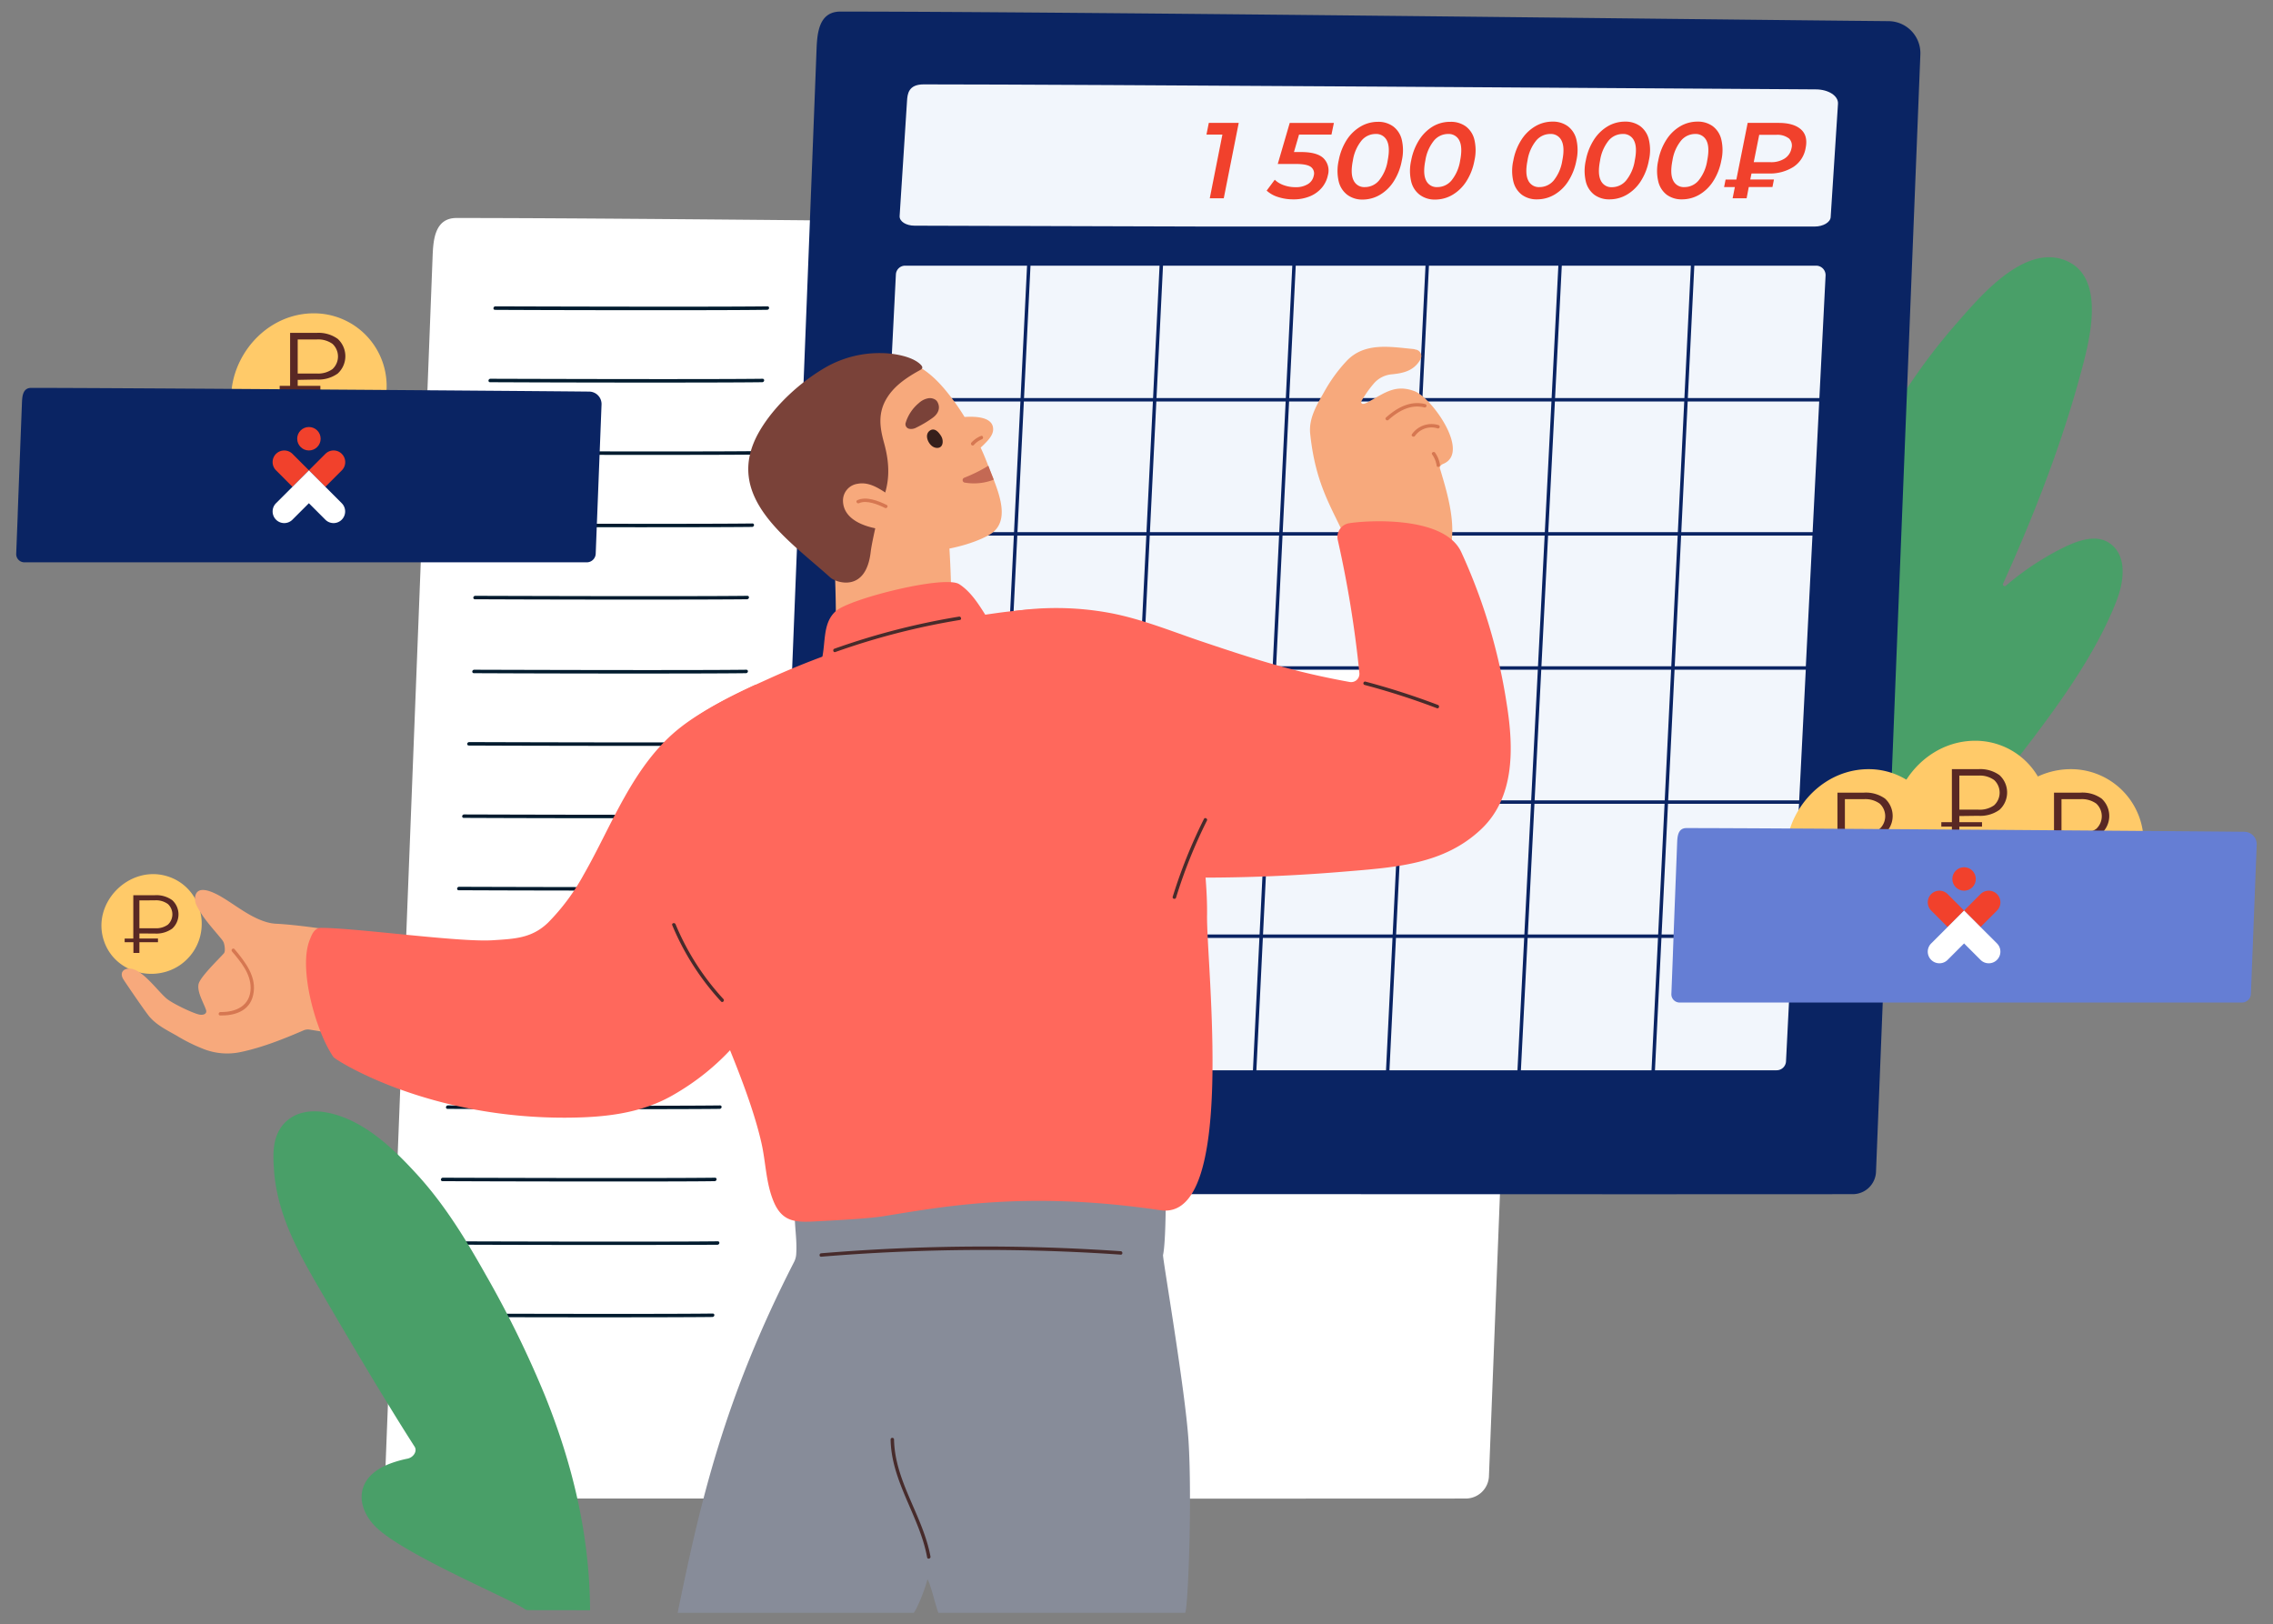
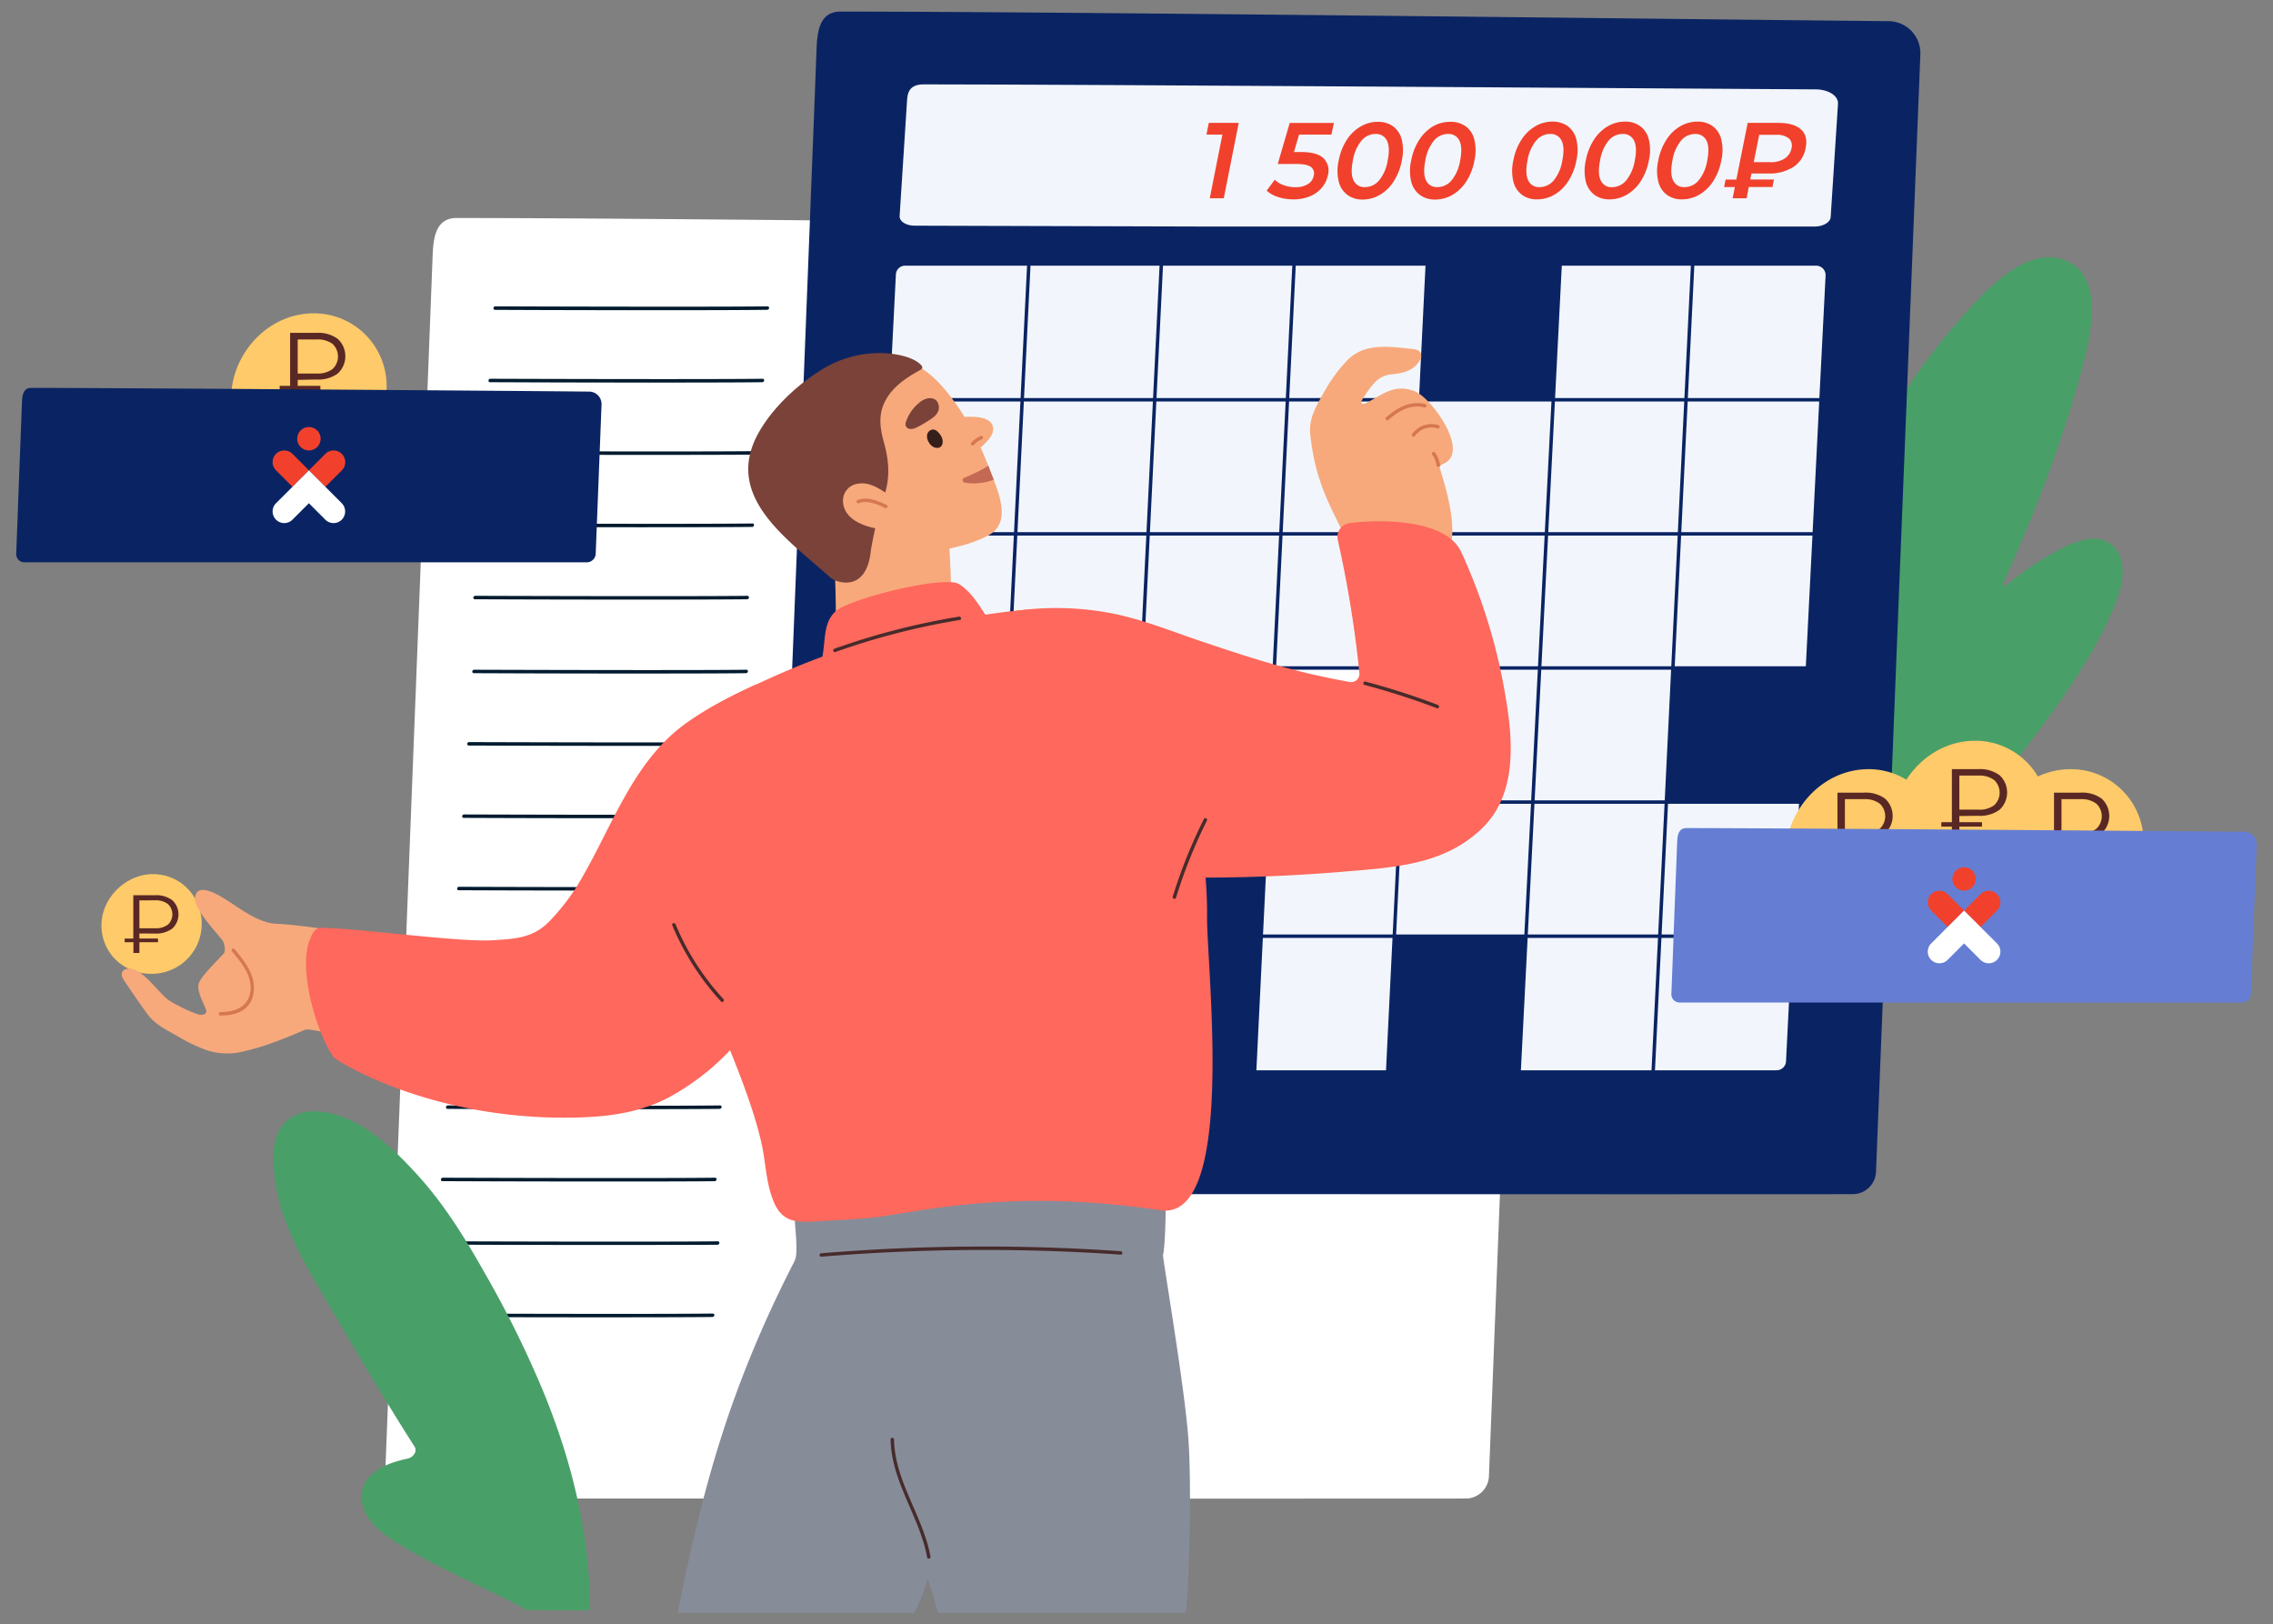
<svg xmlns="http://www.w3.org/2000/svg" id="Layer_1" data-name="Layer 1" viewBox="0 0 760 543.09">
  <rect x="0" y="0" width="760" height="543.09" fill="#808080" stroke="none" />
  <defs>
    <style>.cls-1{fill:#499f68;}.cls-2{fill:#fff;}.cls-3{fill:#001b2e;}.cls-4{fill:#633f3f;}.cls-5{fill:#ffca69;}.cls-6{fill:#592824;}.cls-7{fill:#0a2463;}.cls-8{fill:#f2f6fc;}.cls-9{fill:#657ed4;}.cls-10{fill:#f7a97c;}.cls-11{fill:#ff685c;}.cls-12{fill:#7a4239;}.cls-13{fill:#878c99;}.cls-14{fill:#472b2b;}.cls-15{fill:#d67751;}.cls-16{fill:#361f1b;}.cls-17{fill:#c46954;}.cls-18{fill:#f1412c;}</style>
  </defs>
  <path class="cls-1" d="M705.42,181.64c-5.36-3.75-13,.07-18.16,2.81a94.75,94.75,0,0,0-16.51,11.31.6.6,0,0,1-1-.63C680.28,171.82,689.53,148,696,123.75c2.77-10.38,8.28-31.53-5.69-36.8s-28.81,12.83-36.39,21.48c-23.59,26.93-38.67,60.2-51.21,92.28-15.3,39.16-24.9,80.18-24.17,121.31v.15c0,.1,0,.2,0,.31a.92.92,0,0,0,.82.92l10.9,10.84a1.11,1.11,0,0,0,1.78-.47,1.35,1.35,0,0,0,2-.17l.08-.1a1.21,1.21,0,0,0,1.06-.29c30.1-26.34,59.73-53.65,83.61-85.11,11-14.47,22.35-30.46,28.84-47.1C710,195,711.57,185.94,705.42,181.64Z" />
  <path class="cls-2" d="M490.13,501c-96.72.06-110.15,0-206.86,0H135.91a7.08,7.08,0,0,1-7.14-7.41c2.84-72.86,10.67-273.23,13.49-346.09q1.19-30.81,2.38-61.62c.21-5.46.63-13,8-13,73.58,0,288.8,2.64,350.37,3.2a10.71,10.71,0,0,1,10.7,11.21L497.84,493.61A7.78,7.78,0,0,1,490.13,501Z" />
  <path class="cls-3" d="M219.41,103.71c-32.28,0-53.28-.11-53.88-.12A.5.5,0,0,1,165,103a.65.65,0,0,1,.63-.58c.91,0,71.56.25,91,0a.51.51,0,0,1,.52.57.65.65,0,0,1-.63.58C250,103.68,235.67,103.71,219.41,103.71Z" />
  <path class="cls-3" d="M216,152.08c-32.28,0-53.28-.11-53.88-.11a.51.51,0,0,1-.51-.58.66.66,0,0,1,.64-.57c.9,0,71.56.25,91,0a.51.51,0,0,1,.53.57.65.65,0,0,1-.63.58C246.67,152.06,232.29,152.08,216,152.08Z" />
  <path class="cls-3" d="M214.34,176.27c-32.28,0-53.27-.11-53.87-.11a.52.52,0,0,1-.52-.58.66.66,0,0,1,.64-.57c.9,0,71.56.25,91,0a.51.51,0,0,1,.52.57.66.66,0,0,1-.63.58C245,176.24,230.6,176.27,214.34,176.27Z" />
  <path class="cls-3" d="M212.65,200.46c-32.27,0-53.27-.11-53.87-.11a.52.52,0,0,1-.52-.58.66.66,0,0,1,.64-.57c.9,0,71.56.25,91,0a.5.5,0,0,1,.52.56.66.66,0,0,1-.63.59C243.29,200.43,228.91,200.46,212.65,200.46Z" />
  <path class="cls-3" d="M217.72,127.9c-32.28,0-53.28-.12-53.88-.12a.51.51,0,0,1-.51-.57.66.66,0,0,1,.64-.58c.9,0,71.55.25,91,0a.51.51,0,0,1,.53.57.65.65,0,0,1-.63.58C248.35,127.87,234,127.9,217.72,127.9Z" />
  <path class="cls-3" d="M212.3,225.18c-32.28,0-53.28-.12-53.87-.12a.52.52,0,0,1-.52-.58.66.66,0,0,1,.64-.57c.9,0,71.56.25,91,0a.51.51,0,0,1,.52.57.65.65,0,0,1-.63.58C242.94,225.15,228.56,225.18,212.3,225.18Z" />
  <path class="cls-3" d="M208.92,273.55c-32.27,0-53.27-.11-53.87-.11a.5.5,0,0,1-.51-.58.64.64,0,0,1,.63-.57c.9,0,71.56.25,91,0a.5.5,0,0,1,.52.57.66.66,0,0,1-.63.58C239.56,273.52,225.18,273.55,208.92,273.55Z" />
  <path class="cls-3" d="M207.23,297.74c-32.27,0-53.27-.11-53.87-.11a.5.5,0,0,1-.51-.58.65.65,0,0,1,.63-.57c.91,0,71.56.25,91,0a.5.5,0,0,1,.52.56.66.66,0,0,1-.63.59C237.87,297.71,223.49,297.74,207.23,297.74Z" />
  <path class="cls-4" d="M205.55,321.93c-32.28,0-53.28-.11-53.88-.11a.51.51,0,0,1-.51-.58.65.65,0,0,1,.63-.58c.91,0,71.56.26,91,0a.51.51,0,0,1,.52.57.65.65,0,0,1-.62.59C236.18,321.9,221.81,321.93,205.55,321.93Z" />
  <path class="cls-3" d="M210.61,249.36c-32.28,0-53.27-.11-53.87-.11a.52.52,0,0,1-.52-.58.66.66,0,0,1,.64-.57c.9,0,71.56.25,91,0a.51.51,0,0,1,.52.57.65.65,0,0,1-.63.58C241.25,249.34,226.87,249.36,210.61,249.36Z" />
  <path class="cls-4" d="M205.19,346.64c-32.27,0-53.27-.11-53.87-.11a.5.5,0,0,1-.51-.58.65.65,0,0,1,.63-.57c.9,0,71.56.25,91,0a.51.51,0,0,1,.52.57.66.66,0,0,1-.63.58C235.83,346.61,221.45,346.64,205.19,346.64Z" />
  <path class="cls-3" d="M201.82,395c-32.28,0-53.28-.11-53.88-.11a.5.5,0,0,1-.51-.58.65.65,0,0,1,.64-.57c.9,0,71.55.25,91,0a.51.51,0,0,1,.53.56.67.67,0,0,1-.63.59C232.45,395,218.08,395,201.82,395Z" />
  <path class="cls-3" d="M203.5,370.83c-32.27,0-53.27-.11-53.87-.11a.5.5,0,0,1-.51-.58.65.65,0,0,1,.63-.57c.91,0,71.56.25,91,0a.5.5,0,0,1,.52.57.66.66,0,0,1-.63.58C234.14,370.8,219.77,370.83,203.5,370.83Z" />
  <path class="cls-3" d="M202.76,416.22c-32.28,0-53.28-.11-53.88-.11a.51.51,0,0,1-.51-.58A.65.65,0,0,1,149,415c.9,0,71.55.25,91,0a.51.51,0,0,1,.53.57.67.67,0,0,1-.63.58C233.39,416.19,219,416.22,202.76,416.22Z" />
  <path class="cls-3" d="M201.07,440.41c-32.28,0-53.28-.11-53.88-.11a.51.51,0,0,1-.51-.58.66.66,0,0,1,.64-.57c.9,0,71.56.25,91,0a.51.51,0,0,1,.53.56.66.66,0,0,1-.63.59C231.71,440.38,217.33,440.41,201.07,440.41Z" />
  <path class="cls-1" d="M197.3,538.34c-.14-25.66-6.06-49.41-15.16-71.93a347.17,347.17,0,0,0-19.75-40.26c-6.59-11.7-13.63-23.27-22.77-33.3-7.61-8.34-18.33-19.12-31.35-21.07-4.09-.61-8.85-.18-12.43,3-5,4.46-4.57,11.25-4.23,16.31,1,14.8,8.1,27.57,15.18,39.74,7.89,13.56,15.86,27.08,24.08,40.45q3.82,6.23,7.77,12.4c.94,1.48-.38,3.62-2.46,4a38.5,38.5,0,0,0-5.21,1.44c-12.72,4.52-12,14.67-5.42,21.28,9.37,9.33,45.09,24.11,49.82,27.51a2.31,2.31,0,0,0,1.34.4Z" />
  <path class="cls-5" d="M129.22,130.71a26.16,26.16,0,0,1-2.31,9.3c-8.09,18-33.06,22.21-44.6,7.54-13-16.53,1-42.8,22.67-42.8A24.3,24.3,0,0,1,129.22,130.71Z" />
  <path class="cls-6" d="M99.54,127v2h7.58v1.48H99.54v4.38H97v-4.38H93.51V129H97V111.29h8.83a11,11,0,0,1,7.09,2,7.86,7.86,0,0,1,0,11.59,11,11,0,0,1-7.09,2Zm0-13.51v11.39h6.36a8.24,8.24,0,0,0,5.28-1.49,5.76,5.76,0,0,0,0-8.42,8.24,8.24,0,0,0-5.28-1.48Z" />
  <path class="cls-7" d="M196.22,188c-37.56,0-93.25,0-130.81,0H8.19a2.75,2.75,0,0,1-2.77-2.88c1.1-28.29-.07,1.78,1-26.51q.46-12,.92-23.93c.09-2.12.25-5,3.09-5,28.58,0,162.63,1,186.54,1.24a4.17,4.17,0,0,1,4.16,4.36l-1.95,49.87A3,3,0,0,1,196.22,188Z" />
  <path class="cls-7" d="M619.54,399.24c-96.71.06-110.14,0-206.86,0H265.33a7.08,7.08,0,0,1-7.14-7.42C261,319,267.8,151.3,270.62,78.44q1.2-30.81,2.39-61.62c.21-5.45.62-12.95,8-12.95,73.58,0,288.8,2.64,350.37,3.2a10.72,10.72,0,0,1,10.71,11.22L627.26,391.82A7.79,7.79,0,0,1,619.54,399.24Z" />
-   <path class="cls-8" d="M606.73,75.74q-101.25,0-202.51,0l-98.42-.29c-2.86,0-5.09-1.43-5-3.19,2-31.32-1.24,19.28.77-12q.86-13.23,1.7-26.48c.15-2.35.45-5.57,5.56-5.57,51.36,0,255.28,1.43,298.25,1.67,4.31,0,7.64,2.18,7.47,4.82l-2.45,37.9C612,74.32,609.59,75.74,606.73,75.74Z" />
+   <path class="cls-8" d="M606.73,75.74q-101.25,0-202.51,0l-98.42-.29c-2.86,0-5.09-1.43-5-3.19,2-31.32-1.24,19.28.77-12q.86-13.23,1.7-26.48c.15-2.35.45-5.57,5.56-5.57,51.36,0,255.28,1.43,298.25,1.67,4.31,0,7.64,2.18,7.47,4.82l-2.45,37.9C612,74.32,609.59,75.74,606.73,75.74" />
  <path class="cls-8" d="M341.84,133.66H297.43l2.12-41.91a3.09,3.09,0,0,1,3.08-2.93h41.48Z" />
  <polygon class="cls-8" points="339.58 178.49 295.17 178.49 297.43 133.66 341.84 133.66 339.58 178.49" />
  <polygon class="cls-8" points="337.32 223.32 292.91 223.32 295.17 178.49 339.58 178.49 337.32 223.32" />
  <polygon class="cls-8" points="386.25 133.66 341.84 133.66 344.11 88.82 388.52 88.82 386.25 133.66" />
  <polygon class="cls-8" points="383.99 178.49 339.58 178.49 341.84 133.66 386.25 133.66 383.99 178.49" />
  <polygon class="cls-8" points="381.73 223.32 337.32 223.32 339.58 178.49 383.99 178.49 381.73 223.32" />
  <polygon class="cls-8" points="430.66 133.66 386.25 133.66 388.52 88.82 432.93 88.82 430.66 133.66" />
  <polygon class="cls-8" points="428.4 178.49 383.99 178.49 386.25 133.66 430.66 133.66 428.4 178.49" />
  <polygon class="cls-8" points="426.13 223.32 381.73 223.32 383.99 178.49 428.4 178.49 426.13 223.32" />
  <polygon class="cls-8" points="475.07 133.66 430.66 133.66 432.93 88.82 477.33 88.82 475.07 133.66" />
  <polygon class="cls-8" points="472.81 178.49 428.4 178.49 430.66 133.66 475.07 133.66 472.81 178.49" />
  <polygon class="cls-8" points="470.55 223.32 426.13 223.32 428.4 178.49 472.81 178.49 470.55 223.32" />
-   <polygon class="cls-8" points="519.48 133.66 475.07 133.66 477.33 88.82 521.75 88.82 519.48 133.66" />
  <polygon class="cls-8" points="517.22 178.49 472.81 178.49 475.07 133.66 519.48 133.66 517.22 178.49" />
  <polygon class="cls-8" points="514.95 223.32 470.55 223.32 472.81 178.49 517.22 178.49 514.95 223.32" />
  <polygon class="cls-8" points="563.89 133.66 519.48 133.66 521.75 88.82 566.15 88.82 563.89 133.66" />
  <polygon class="cls-8" points="561.63 178.49 517.22 178.49 519.48 133.66 563.89 133.66 561.63 178.49" />
  <polygon class="cls-8" points="559.36 223.32 514.95 223.32 517.22 178.49 561.63 178.49 559.36 223.32" />
  <path class="cls-8" d="M608.3,133.66H563.89l2.26-44.84h41.1a3.16,3.16,0,0,1,3.15,3.31Z" />
  <polygon class="cls-8" points="606.04 178.49 561.63 178.49 563.89 133.66 608.3 133.66 606.04 178.49" />
  <polygon class="cls-8" points="603.77 223.32 559.36 223.32 561.63 178.49 606.04 178.49 603.77 223.32" />
  <polygon class="cls-2" points="335.09 268.16 290.68 268.16 292.94 223.32 337.35 223.32 335.09 268.16" />
  <polygon class="cls-2" points="332.83 312.99 288.42 312.99 290.68 268.16 335.09 268.16 332.83 312.99" />
  <path class="cls-2" d="M330.56,357.82H289.47a3.14,3.14,0,0,1-3.15-3.3l2.1-41.53h44.41Z" />
  <polygon class="cls-2" points="379.5 268.16 335.09 268.16 337.35 223.32 381.76 223.32 379.5 268.16" />
  <polygon class="cls-2" points="377.24 312.99 332.83 312.99 335.09 268.16 379.5 268.16 377.24 312.99" />
  <polygon class="cls-2" points="374.97 357.82 330.56 357.82 332.83 312.99 377.24 312.99 374.97 357.82" />
  <polygon class="cls-2" points="423.91 268.16 379.5 268.16 381.76 223.32 426.17 223.32 423.91 268.16" />
-   <polygon class="cls-8" points="421.64 312.99 377.24 312.99 379.5 268.16 423.91 268.16 421.64 312.99" />
-   <polygon class="cls-8" points="419.38 357.82 374.97 357.82 377.24 312.99 421.64 312.99 419.38 357.82" />
  <polygon class="cls-2" points="468.32 268.16 423.91 268.16 426.17 223.32 470.58 223.32 468.32 268.16" />
  <polygon class="cls-8" points="466.06 312.99 421.64 312.99 423.91 268.16 468.32 268.16 466.06 312.99" />
  <polygon class="cls-8" points="463.79 357.82 419.38 357.82 421.64 312.99 466.06 312.99 463.79 357.82" />
  <polygon class="cls-8" points="512.73 268.16 468.32 268.16 470.58 223.32 514.99 223.32 512.73 268.16" />
  <polygon class="cls-8" points="510.46 312.99 466.06 312.99 468.32 268.16 512.73 268.16 510.46 312.99" />
-   <polygon class="cls-8" points="508.2 357.82 463.79 357.82 466.06 312.99 510.46 312.99 508.2 357.82" />
  <polygon class="cls-8" points="557.14 268.16 512.73 268.16 514.99 223.32 559.4 223.32 557.14 268.16" />
  <polygon class="cls-8" points="554.87 312.99 510.46 312.99 512.73 268.16 557.14 268.16 554.87 312.99" />
  <polygon class="cls-8" points="552.61 357.82 508.2 357.82 510.46 312.99 554.87 312.99 552.61 357.82" />
-   <polygon class="cls-8" points="601.55 268.16 557.14 268.16 559.4 223.32 603.81 223.32 601.55 268.16" />
  <polygon class="cls-8" points="599.28 312.99 554.87 312.99 557.14 268.16 601.55 268.16 599.28 312.99" />
  <path class="cls-8" d="M594,357.82H552.61L554.87,313h44.41l-2.11,41.84A3.14,3.14,0,0,1,594,357.82Z" />
  <rect class="cls-7" x="188.25" y="233.41" width="297.28" height="1.15" transform="translate(86.72 559.04) rotate(-87.2)" />
  <rect class="cls-7" x="233.58" y="232.37" width="295.2" height="1.15" transform="translate(129.86 602.26) rotate(-87.19)" />
  <rect class="cls-7" x="279.89" y="230.59" width="291.63" height="1.15" transform="translate(174.02 645.06) rotate(-87.2)" />
  <rect class="cls-7" x="322.5" y="232.37" width="295.19" height="1.15" transform="translate(214.42 691.07) rotate(-87.19)" />
  <rect class="cls-7" x="368.61" y="230.59" width="291.64" height="1.15" transform="translate(257.41 733.17) rotate(-87.09)" />
  <rect class="cls-7" x="413.17" y="230.59" width="291.63" height="1.15" transform="translate(300.78 778.18) rotate(-87.2)" />
  <rect class="cls-7" x="279.15" y="133.08" width="347.57" height="1.15" />
  <rect class="cls-7" x="273.83" y="177.91" width="353.18" height="1.15" />
  <rect class="cls-7" x="268.51" y="222.75" width="355.62" height="1.15" />
  <rect class="cls-7" x="263.19" y="267.58" width="358.64" height="1.15" />
  <rect class="cls-7" x="269.02" y="312.42" width="349.97" height="1.15" />
  <path class="cls-5" d="M684.7,273.61a26.27,26.27,0,0,1-2.31,9.3c-8.1,17.95-33.07,22.21-44.61,7.54-13-16.53,1.06-42.8,22.68-42.8A24.3,24.3,0,0,1,684.7,273.61Z" />
  <path class="cls-5" d="M649.05,283.12a26,26,0,0,1-2.3,9.29c-8.1,17.95-33.07,22.21-44.61,7.54-13-16.52,1.05-42.8,22.68-42.8A24.29,24.29,0,0,1,649.05,283.12Z" />
  <path class="cls-5" d="M716.68,283.12a26.06,26.06,0,0,1-2.31,9.29c-8.09,17.95-33.06,22.21-44.6,7.54-13-16.52,1.05-42.8,22.67-42.8A24.3,24.3,0,0,1,716.68,283.12Z" />
  <path class="cls-6" d="M655.13,272.82v2.05h7.58v1.48h-7.58v4.38h-2.5v-4.38H649.1v-1.48h3.53V257.15h8.83a11,11,0,0,1,7.09,2,7.86,7.86,0,0,1,0,11.59,11,11,0,0,1-7.09,2Zm0-13.52v11.39h6.36a8.22,8.22,0,0,0,5.28-1.48,5.76,5.76,0,0,0,0-8.42,8.22,8.22,0,0,0-5.28-1.49Z" />
  <path class="cls-6" d="M689.28,280.69v2.06h7.58v1.48h-7.58v4.38h-2.5v-4.38h-3.53v-1.48h3.53V265h8.83a11,11,0,0,1,7.09,2,7.86,7.86,0,0,1,0,11.59c-1.69,1.36-4.06,2-7.09,2Zm0-13.51v11.39h6.37a8.21,8.21,0,0,0,5.27-1.48,5.76,5.76,0,0,0,0-8.42,8.21,8.21,0,0,0-5.27-1.49Z" />
  <path class="cls-6" d="M616.86,280.69v2.06h7.58v1.48h-7.58v4.38h-2.49v-4.38h-3.54v-1.48h3.54V265h8.82a11.07,11.07,0,0,1,7.1,2,7.88,7.88,0,0,1,0,11.59c-1.7,1.36-4.06,2-7.1,2Zm0-13.51v11.39h6.37a8.19,8.19,0,0,0,5.27-1.48,5.74,5.74,0,0,0,0-8.42,8.19,8.19,0,0,0-5.27-1.49Z" />
  <path class="cls-9" d="M749.64,335.17c-37.55,0-93.25,0-130.8,0H561.62a2.75,2.75,0,0,1-2.78-2.88c1.1-28.29-.06,1.78,1-26.51l.93-23.93c.08-2.12.24-5,3.09-5,28.57,0,162.63,1,186.53,1.24a4.17,4.17,0,0,1,4.16,4.36l-1.94,49.87A3,3,0,0,1,749.64,335.17Z" />
  <path class="cls-10" d="M316.65,172.79a3.07,3.07,0,0,0-.39-1.24,2.68,2.68,0,0,0-2.68-2.15,262.17,262.17,0,0,0-33.38,1.68c-3.19.36-2.7,3.43-2.11,5.67s2.11,27.14,1,44.85a2.35,2.35,0,0,0,3.41,2.27q17.6-7.37,34.78-15.6C318.82,207.53,317.72,183.47,316.65,172.79Z" />
  <path class="cls-10" d="M330.35,179.06c-10.14,5.35-24.5,6-25.39,5.22l-.31,0a2.37,2.37,0,0,1-2.15-2.83c-5.36-6.64-10.89-14.47-18.77-17.95-7.37-3.26-12.63-6.28-13.91-14.49-1.56-10,4-20.05,13.1-25.18,5.56-3.13,13.16-4.76,19.54-3.16,5.75,1.44,10.34,5.72,13.89,10.05a76.69,76.69,0,0,1,6.16,8.68c3.88-.24,9.56,0,9.56,4.13,0,2.12-2,4-3.39,5.39-.26.25-.52.49-.79.72.93,2,1.78,4.09,2.57,6.16a4.16,4.16,0,0,1,.16.4c.5,1.32,1.08,2.73,1.65,4.2C334.93,167.28,337.36,175.35,330.35,179.06Z" />
  <path class="cls-11" d="M332.47,210.08c-3.7-5.05-6.45-11.36-11.75-14.78-4.81-3.1-36.44,4.78-41.24,9s-3.16,11.38-5,17.25a2.28,2.28,0,0,0-.1.8,2.4,2.4,0,0,0,2.5,3.62L330.56,214a2,2,0,0,0,1.47-1.14A1.87,1.87,0,0,0,332.47,210.08Z" />
  <path class="cls-5" d="M66.44,314.59a16.54,16.54,0,0,1-3.14,5.29c-8.27,9.44-24.18,6.7-28.4-4.92-4.77-13.09,8.66-26.43,21.74-21.77C65.49,296.34,69.47,306.26,66.44,314.59Z" />
  <path class="cls-12" d="M276.31,122.67c-8.61,4.91-17.49,13-22.45,21.63-12.46,21.69,9.66,36,23.8,48.81,1.74,1.58,11.85,5.29,13.46-8.56.48-4.08,3.18-14.64,3-15.17,3.74-7.47,3.4-14.35,1.46-21.35-1.49-5.37-2.08-10.17,1.1-15.18,2.61-4.12,6.79-6.83,11-9.15,1.06-.59.86-1.2-.19-2.12-3-2.6-9-3.49-12.71-3.53A36.3,36.3,0,0,0,276.31,122.67Z" />
  <path class="cls-10" d="M130.48,314.72c-17.69-4-32.6-5.64-38.29-5.9a13.44,13.44,0,0,1-2.89-.49c-5-1.4-9.34-4.77-13.69-7.53-2.09-1.32-9.71-6.15-10.4-.79a5.37,5.37,0,0,0,.73,3.11c2.07,4,5.17,7.22,8,10.7a5.68,5.68,0,0,1,.81,1.19c.32.7.72,3.06.1,3.73-2.47,2.68-8.11,8.14-8.48,10.37-.45,2.67,1.65,6,2.51,8.51.44,1.28-.78,1.82-2.1,1.6-2-.32-9.15-3.72-11.1-5.39-3.19-2.72-8.32-10.15-12.5-10-2.33.06-3.11,1.72-1.91,3.62.87,1.37,7.48,11.09,8.84,12.62,2.46,2.76,5.7,4.34,8.86,6.12a58,58,0,0,0,8.92,4.45,21.63,21.63,0,0,0,12.17,1.17c7.63-1.53,15.45-4.75,21.23-7.24a3.86,3.86,0,0,1,1.88-.39c.94.09,21.27,3.58,21.39,3C126.41,337,132.43,315.16,130.48,314.72Z" />
  <path class="cls-13" d="M226.58,539.22h78.94a11.19,11.19,0,0,0,.76-1.23,56.18,56.18,0,0,0,3.84-10c1.24,2.28,2.34,7.55,3.61,11.21h82.55c1-2,2.33-38.33,1.12-57.41-1.08-17-8.73-61.35-8.53-62.21.85-3.69.93-17.29.89-17.44A1.85,1.85,0,0,0,388,400.6a337.23,337.23,0,0,0-117.2.15,2.71,2.71,0,0,0-3.39.73c-1.05.57-2.36,2.25-1.66,3.1-.2,5.12.84,9.79.46,14.89a6.72,6.72,0,0,1-.75,2.53C242.22,467.38,234.21,501.8,226.58,539.22Z" />
  <path class="cls-10" d="M300.33,172.84c-.21-1.14-3.23-7.57-4.52-8.31-2.73-1.75-5.66-3.43-9.05-2.79a5.66,5.66,0,0,0-4.9,5.54c0,6.93,8.47,9.38,14.52,9.87a4,4,0,0,0,4-4C300.36,173.05,300.34,173,300.33,172.84Z" />
  <path class="cls-10" d="M482.5,155.11c9.37-3.77-3.81-22.18-9.52-24.32-6.16-2.3-9.6.3-14.83,3.22-.44.25-2.71,1.73-3,.58a.9.9,0,0,1,.07-.51,37.48,37.48,0,0,1,4.19-5.93,8.91,8.91,0,0,1,5.88-3c4.05-.39,7.47-1.19,9.66-5a2.22,2.22,0,0,0-1.74-3.3,2.5,2.5,0,0,0-.64-.16c-7.87-.76-16.28-2.31-22.26,3.93a51.57,51.57,0,0,0-7.58,10.44c-2.42,4.29-5.21,8.82-4.65,14,1.94,18.38,8,25.58,13.1,37.82.67,1.59,2.44,1.36,3.41.4,8-2.44,17.43.41,25,3.13,1.79.64,4.95.65,4.75-.82,3.09-9.19-.19-20-2.89-29C481.28,156,481.8,155.4,482.5,155.11Z" />
  <path class="cls-11" d="M397.45,247.66c-1.57-12.38-4.32-28-15.32-35.73-14.28-10-33.56-9.19-50.07-6.8a273.06,273.06,0,0,0-74,21.33c-8.24,3.76-23,10.07-31.67,18.24A21,21,0,0,0,220,262.84c2.07,15.43,2.26,30.35,7.1,45.39,7.07,22,22.46,51.55,27.52,74,1.46,6.49,1.46,13.3,4.07,19.52,3,7.14,7.79,6.92,14.54,6.56,5.49-.3,16.71-.84,22.14-1.7,19.72-3.14,47.71-8.63,92.65-2,25.58,3.8,15.34-81.66,15.57-98.64C403.83,290,399.47,263.6,397.45,247.66Z" />
  <path class="cls-11" d="M252.64,228.91c-7.91,3.62-18.12,8.81-25,14.19-15.93,12.4-22.79,32.45-32.52,49.4a71.64,71.64,0,0,1-11.84,15.93c-5.43,5.27-11.19,5.44-18.54,5.92-11.17.73-45.36-4.1-57.39-4.14-2.17,0-3,2-3.78,4-3.88,9.54,2,30.62,7.92,39.18.67,1,31.56,20.77,78.9,20.27,11.95-.12,23.79-1.41,34.35-7.38,32.82-18.59,39.76-50.67,43.47-64.69C279.31,259.43,253.4,228.57,252.64,228.91Z" />
  <path class="cls-11" d="M503.76,235.18a189.57,189.57,0,0,0-15.19-50.63c-5.68-12.29-31.79-10.55-37.47-9.62a4.66,4.66,0,0,0-3.8,5.62A367.94,367.94,0,0,1,454.52,225a2.77,2.77,0,0,1-3.27,3c-18.61-3.37-31.34-7.44-50-13.73-10-3.39-19.79-7.41-30.24-9.36a98.52,98.52,0,0,0-32.42-.54c-1.11.19,43.9,88.72,46.08,88.79a568.39,568.39,0,0,0,64.46-1.73c17.64-1.45,33.55-2.43,46-14.1C506.73,266.47,506.07,249.56,503.76,235.18Z" />
  <path class="cls-14" d="M374.72,418.31a661.57,661.57,0,0,0-100.14.69c-.73.06-.74,1.21,0,1.15a661.57,661.57,0,0,1,100.14-.69C375.46,419.51,375.46,418.36,374.72,418.31Z" />
  <path class="cls-14" d="M480.78,235.67a246.17,246.17,0,0,0-24.25-7.8.58.58,0,0,0-.31,1.11,245.31,245.31,0,0,1,24.25,7.8C481.16,237,481.46,235.93,480.78,235.67Z" />
  <path class="cls-14" d="M320.62,206.16A239.4,239.4,0,0,0,279,216.88c-.69.24-.4,1.36.3,1.11a239.51,239.51,0,0,1,41.66-10.72C321.65,207.15,321.35,206,320.62,206.16Z" />
  <path class="cls-14" d="M402.55,273.8a170.19,170.19,0,0,0-10.44,26c-.22.71.89,1,1.11.31a167.68,167.68,0,0,1,10.33-25.76C403.88,273.72,402.89,273.13,402.55,273.8Z" />
  <path class="cls-14" d="M241.88,334a84.69,84.69,0,0,1-16-25c-.28-.67-1.39-.38-1.11.31a86.62,86.62,0,0,0,16.31,25.5C241.57,335.38,242.38,334.57,241.88,334Z" />
  <path class="cls-15" d="M476.61,135.11c-5.06-1.27-9.47,1.17-13.17,4.46-.56.49.26,1.31.81.81,3.37-3,7.41-5.33,12.06-4.16A.58.58,0,0,0,476.61,135.11Z" />
  <path class="cls-15" d="M481.06,142.15a8,8,0,0,0-8.95,3c-.44.6.56,1.18,1,.59a6.78,6.78,0,0,1,7.65-2.49A.58.58,0,0,0,481.06,142.15Z" />
  <path class="cls-15" d="M296.48,168.82c-2.73-1.35-6.85-3-9.83-1.59-.67.32-.09,1.31.58,1,2.5-1.17,6.41.46,8.67,1.59C296.56,170.14,297.15,169.15,296.48,168.82Z" />
  <path class="cls-15" d="M328,145.75a8.61,8.61,0,0,0-3.19,2.21c-.5.55.31,1.36.81.81a7.32,7.32,0,0,1,2.69-1.91C329,146.58,328.69,145.47,328,145.75Z" />
  <path class="cls-14" d="M298.93,481.2a.58.58,0,0,0-1.15,0C298,495.39,307.51,507,310,520.69c.14.72,1.25.42,1.11-.31C308.64,506.83,299.15,495.25,298.93,481.2Z" />
  <path class="cls-15" d="M479.85,151.36c-.42-.6-1.42,0-1,.58a8.86,8.86,0,0,1,1.52,3.75c.12.73,1.23.42,1.11-.3A9.7,9.7,0,0,0,479.85,151.36Z" />
  <path class="cls-16" d="M315.17,147.24a3.58,3.58,0,0,0-.43-1.34c-.51-.84-1.4-2.12-2.55-2.28a1.76,1.76,0,0,0-1.2.29c-1.87,1.23-.9,3.87.45,5.06a3,3,0,0,0,1.6.76C314.81,149.92,315.32,148.52,315.17,147.24Z" />
  <path class="cls-12" d="M312.69,133.6a3.36,3.36,0,0,0-2.23-.46,6.25,6.25,0,0,0-3.24,1.62,13.78,13.78,0,0,0-4.37,6.5,1.57,1.57,0,0,0,1.26,2.11,3.51,3.51,0,0,0,2.21-.39,36.87,36.87,0,0,0,5.41-3.21c1.77-1.23,2.88-3.16,1.75-5.31A2.26,2.26,0,0,0,312.69,133.6Z" />
  <path class="cls-17" d="M332.27,160.36a18.08,18.08,0,0,1-9.6,1,.85.85,0,0,1-.27-1.64,50.64,50.64,0,0,0,8.06-4,4.16,4.16,0,0,1,.16.4C331.12,157.48,331.7,158.89,332.27,160.36Z" />
  <path class="cls-15" d="M78.43,317.33c-.47-.57-1.35.18-.87.75,2.94,3.49,6.29,7.43,6.24,12.27-.07,5.86-4.85,8.09-10.08,8-.74,0-.84,1.14-.1,1.15,4.88.1,9.82-1.49,11-6.74C86.08,326.75,82,321.6,78.43,317.33Z" />
  <path class="cls-18" d="M414.18,41.09l-5,25.2h-4.68L408.72,45h-5.33l.79-3.92Z" />
  <path class="cls-18" d="M442.53,52.91A5.78,5.78,0,0,1,444,58.55a9.42,9.42,0,0,1-1.94,4.1,10.34,10.34,0,0,1-3.93,2.92,14.07,14.07,0,0,1-5.72,1.08,16.12,16.12,0,0,1-5.07-.78,10,10,0,0,1-3.82-2.14l2.71-3.64a8.12,8.12,0,0,0,3,1.82,11.25,11.25,0,0,0,3.92.67,7.55,7.55,0,0,0,4.11-1,4.2,4.2,0,0,0,2-2.82,2.7,2.7,0,0,0-.94-2.94q-1.33-1-5-1h-6.09l4-13.71H446L445.19,45H434.35l-1.7,5.83h2.41Q440.39,50.84,442.53,52.91Z" />
  <path class="cls-18" d="M450.47,65.12a7.89,7.89,0,0,1-2.86-4.47,15.51,15.51,0,0,1,0-7,19.36,19.36,0,0,1,2.76-7A13.91,13.91,0,0,1,455,42.26a11.34,11.34,0,0,1,5.71-1.53,8.39,8.39,0,0,1,5.11,1.53,7.82,7.82,0,0,1,2.88,4.46,15.43,15.43,0,0,1,0,7,19.12,19.12,0,0,1-2.75,7,13.72,13.72,0,0,1-4.65,4.47,11.44,11.44,0,0,1-5.73,1.53A8.33,8.33,0,0,1,450.47,65.12Zm10.61-4.77a13.83,13.83,0,0,0,2.9-6.66q.88-4.42-.24-6.66a3.94,3.94,0,0,0-3.82-2.24A6.13,6.13,0,0,0,455.24,47a13.93,13.93,0,0,0-2.89,6.66q-.89,4.43.24,6.66a3.9,3.9,0,0,0,3.78,2.23A6.15,6.15,0,0,0,461.08,60.35Z" />
  <path class="cls-18" d="M474.7,65.12a7.79,7.79,0,0,1-2.86-4.47,15.51,15.51,0,0,1,0-7,19.36,19.36,0,0,1,2.76-7,13.91,13.91,0,0,1,4.63-4.46A11.34,11.34,0,0,1,485,40.73a8.41,8.41,0,0,1,5.11,1.53,7.81,7.81,0,0,1,2.87,4.46,15.41,15.41,0,0,1,0,7,19.12,19.12,0,0,1-2.75,7,13.83,13.83,0,0,1-4.66,4.47,11.41,11.41,0,0,1-5.72,1.53A8.31,8.31,0,0,1,474.7,65.12Zm10.61-4.77a13.93,13.93,0,0,0,2.9-6.66q.87-4.42-.24-6.66a3.94,3.94,0,0,0-3.82-2.24A6.13,6.13,0,0,0,479.47,47a13.93,13.93,0,0,0-2.89,6.66q-.88,4.43.24,6.66a3.89,3.89,0,0,0,3.78,2.23A6.15,6.15,0,0,0,485.31,60.35Z" />
  <path class="cls-18" d="M508.86,65.12A7.89,7.89,0,0,1,506,60.65a15.38,15.38,0,0,1,0-7,19.17,19.17,0,0,1,2.75-7,13.84,13.84,0,0,1,4.64-4.46,11.28,11.28,0,0,1,5.7-1.53,8.39,8.39,0,0,1,5.11,1.53,7.82,7.82,0,0,1,2.88,4.46,15.56,15.56,0,0,1,0,7,19.31,19.31,0,0,1-2.76,7,13.72,13.72,0,0,1-4.65,4.47A11.44,11.44,0,0,1,514,66.65,8.33,8.33,0,0,1,508.86,65.12Zm10.62-4.77a13.93,13.93,0,0,0,2.89-6.66q.89-4.42-.24-6.66a3.94,3.94,0,0,0-3.82-2.24A6.15,6.15,0,0,0,513.63,47a13.93,13.93,0,0,0-2.89,6.66q-.89,4.43.24,6.66a3.9,3.9,0,0,0,3.78,2.23A6.18,6.18,0,0,0,519.48,60.35Z" />
  <path class="cls-18" d="M533.09,65.12a7.84,7.84,0,0,1-2.86-4.47,15.51,15.51,0,0,1,0-7,19.36,19.36,0,0,1,2.76-7,13.91,13.91,0,0,1,4.63-4.46,11.34,11.34,0,0,1,5.71-1.53,8.41,8.41,0,0,1,5.11,1.53,7.81,7.81,0,0,1,2.87,4.46,15.27,15.27,0,0,1,0,7,19.12,19.12,0,0,1-2.75,7,13.83,13.83,0,0,1-4.66,4.47,11.41,11.41,0,0,1-5.72,1.53A8.33,8.33,0,0,1,533.09,65.12Zm10.61-4.77a13.93,13.93,0,0,0,2.9-6.66q.89-4.42-.24-6.66a3.94,3.94,0,0,0-3.82-2.24A6.13,6.13,0,0,0,537.86,47,13.93,13.93,0,0,0,535,53.69q-.88,4.43.24,6.66A3.89,3.89,0,0,0,539,62.58,6.15,6.15,0,0,0,543.7,60.35Z" />
  <path class="cls-18" d="M557.31,65.12a7.83,7.83,0,0,1-2.85-4.47,15.37,15.37,0,0,1,0-7,19.18,19.18,0,0,1,2.76-7,13.82,13.82,0,0,1,4.63-4.46,11.34,11.34,0,0,1,5.71-1.53,8.41,8.41,0,0,1,5.11,1.53,7.81,7.81,0,0,1,2.87,4.46,15.41,15.41,0,0,1,0,7,19.13,19.13,0,0,1-2.76,7,13.72,13.72,0,0,1-4.65,4.47,11.44,11.44,0,0,1-5.72,1.53A8.34,8.34,0,0,1,557.31,65.12Zm10.62-4.77a13.83,13.83,0,0,0,2.89-6.66q.88-4.42-.23-6.66a4,4,0,0,0-3.82-2.24A6.13,6.13,0,0,0,562.09,47a13.83,13.83,0,0,0-2.89,6.66q-.88,4.43.23,6.66a3.91,3.91,0,0,0,3.79,2.23A6.15,6.15,0,0,0,567.93,60.35Z" />
  <path class="cls-18" d="M585.63,58,585.22,60h7.92l-.5,2.52h-7.92L584,66.29h-4.68l.75-3.75h-3.6l.5-2.52h3.6l3.78-18.93h10.36q5,0,7.44,2.16t1.57,6.3a9.38,9.38,0,0,1-4.08,6.26A14.7,14.7,0,0,1,591.32,58Zm12.46-11.75a6.29,6.29,0,0,0-4.23-1.17h-5.65l-1.83,9.14H592a8.29,8.29,0,0,0,4.68-1.2A5.16,5.16,0,0,0,599,49.58,3.31,3.31,0,0,0,598.09,46.22Z" />
  <path class="cls-6" d="M46.61,312.08v1.68h6.21V315H46.61v3.59h-2V315H41.68v-1.21h2.89v-14.5H51.8a9.06,9.06,0,0,1,5.8,1.67,6.44,6.44,0,0,1,0,9.48,9.06,9.06,0,0,1-5.8,1.67Zm0-11.05v9.31h5.21a6.72,6.72,0,0,0,4.32-1.21,4.71,4.71,0,0,0,0-6.89A6.72,6.72,0,0,0,51.82,301Z" />
  <g id="Layer_1-2" data-name="Layer 1">
    <circle class="cls-18" cx="656.71" cy="293.86" r="3.92" />
    <path class="cls-18" d="M667.71,298.92h0a3.89,3.89,0,0,0-5.5,0l-5.5,5.5,5.5,5.5,5.5-5.49a3.9,3.9,0,0,0,0-5.51Z" />
    <path class="cls-18" d="M645.71,298.92h0a3.89,3.89,0,0,0,0,5.5h0l5.5,5.5,5.5-5.5-5.5-5.5A3.89,3.89,0,0,0,645.71,298.92Z" />
    <path class="cls-2" d="M662.21,309.92l-5.5-5.5-5.5,5.5-5.5,5.5a3.87,3.87,0,0,0,0,5.49h0a3.89,3.89,0,0,0,5.5,0h0l5.5-5.5,5.5,5.5a3.89,3.89,0,0,0,5.5,0h0a3.89,3.89,0,0,0,0-5.5Z" />
  </g>
  <g id="Layer_1-3" data-name="Layer 1">
    <circle class="cls-18" cx="103.29" cy="146.68" r="3.92" />
    <path class="cls-18" d="M114.29,151.74h0a3.89,3.89,0,0,0-5.5,0l-5.5,5.5,5.5,5.51,5.5-5.5a3.89,3.89,0,0,0,0-5.5Z" />
    <path class="cls-18" d="M92.29,151.74h0a3.89,3.89,0,0,0,0,5.5h0l5.5,5.51,5.5-5.51-5.5-5.5A3.91,3.91,0,0,0,92.29,151.74Z" />
    <path class="cls-2" d="M108.79,162.75l-5.5-5.51-5.5,5.51-5.5,5.49a3.9,3.9,0,0,0,0,5.5h0a3.87,3.87,0,0,0,5.49,0h0l5.5-5.5,5.5,5.5a3.87,3.87,0,0,0,5.49,0h0a3.91,3.91,0,0,0,0-5.5Z" />
  </g>
</svg>